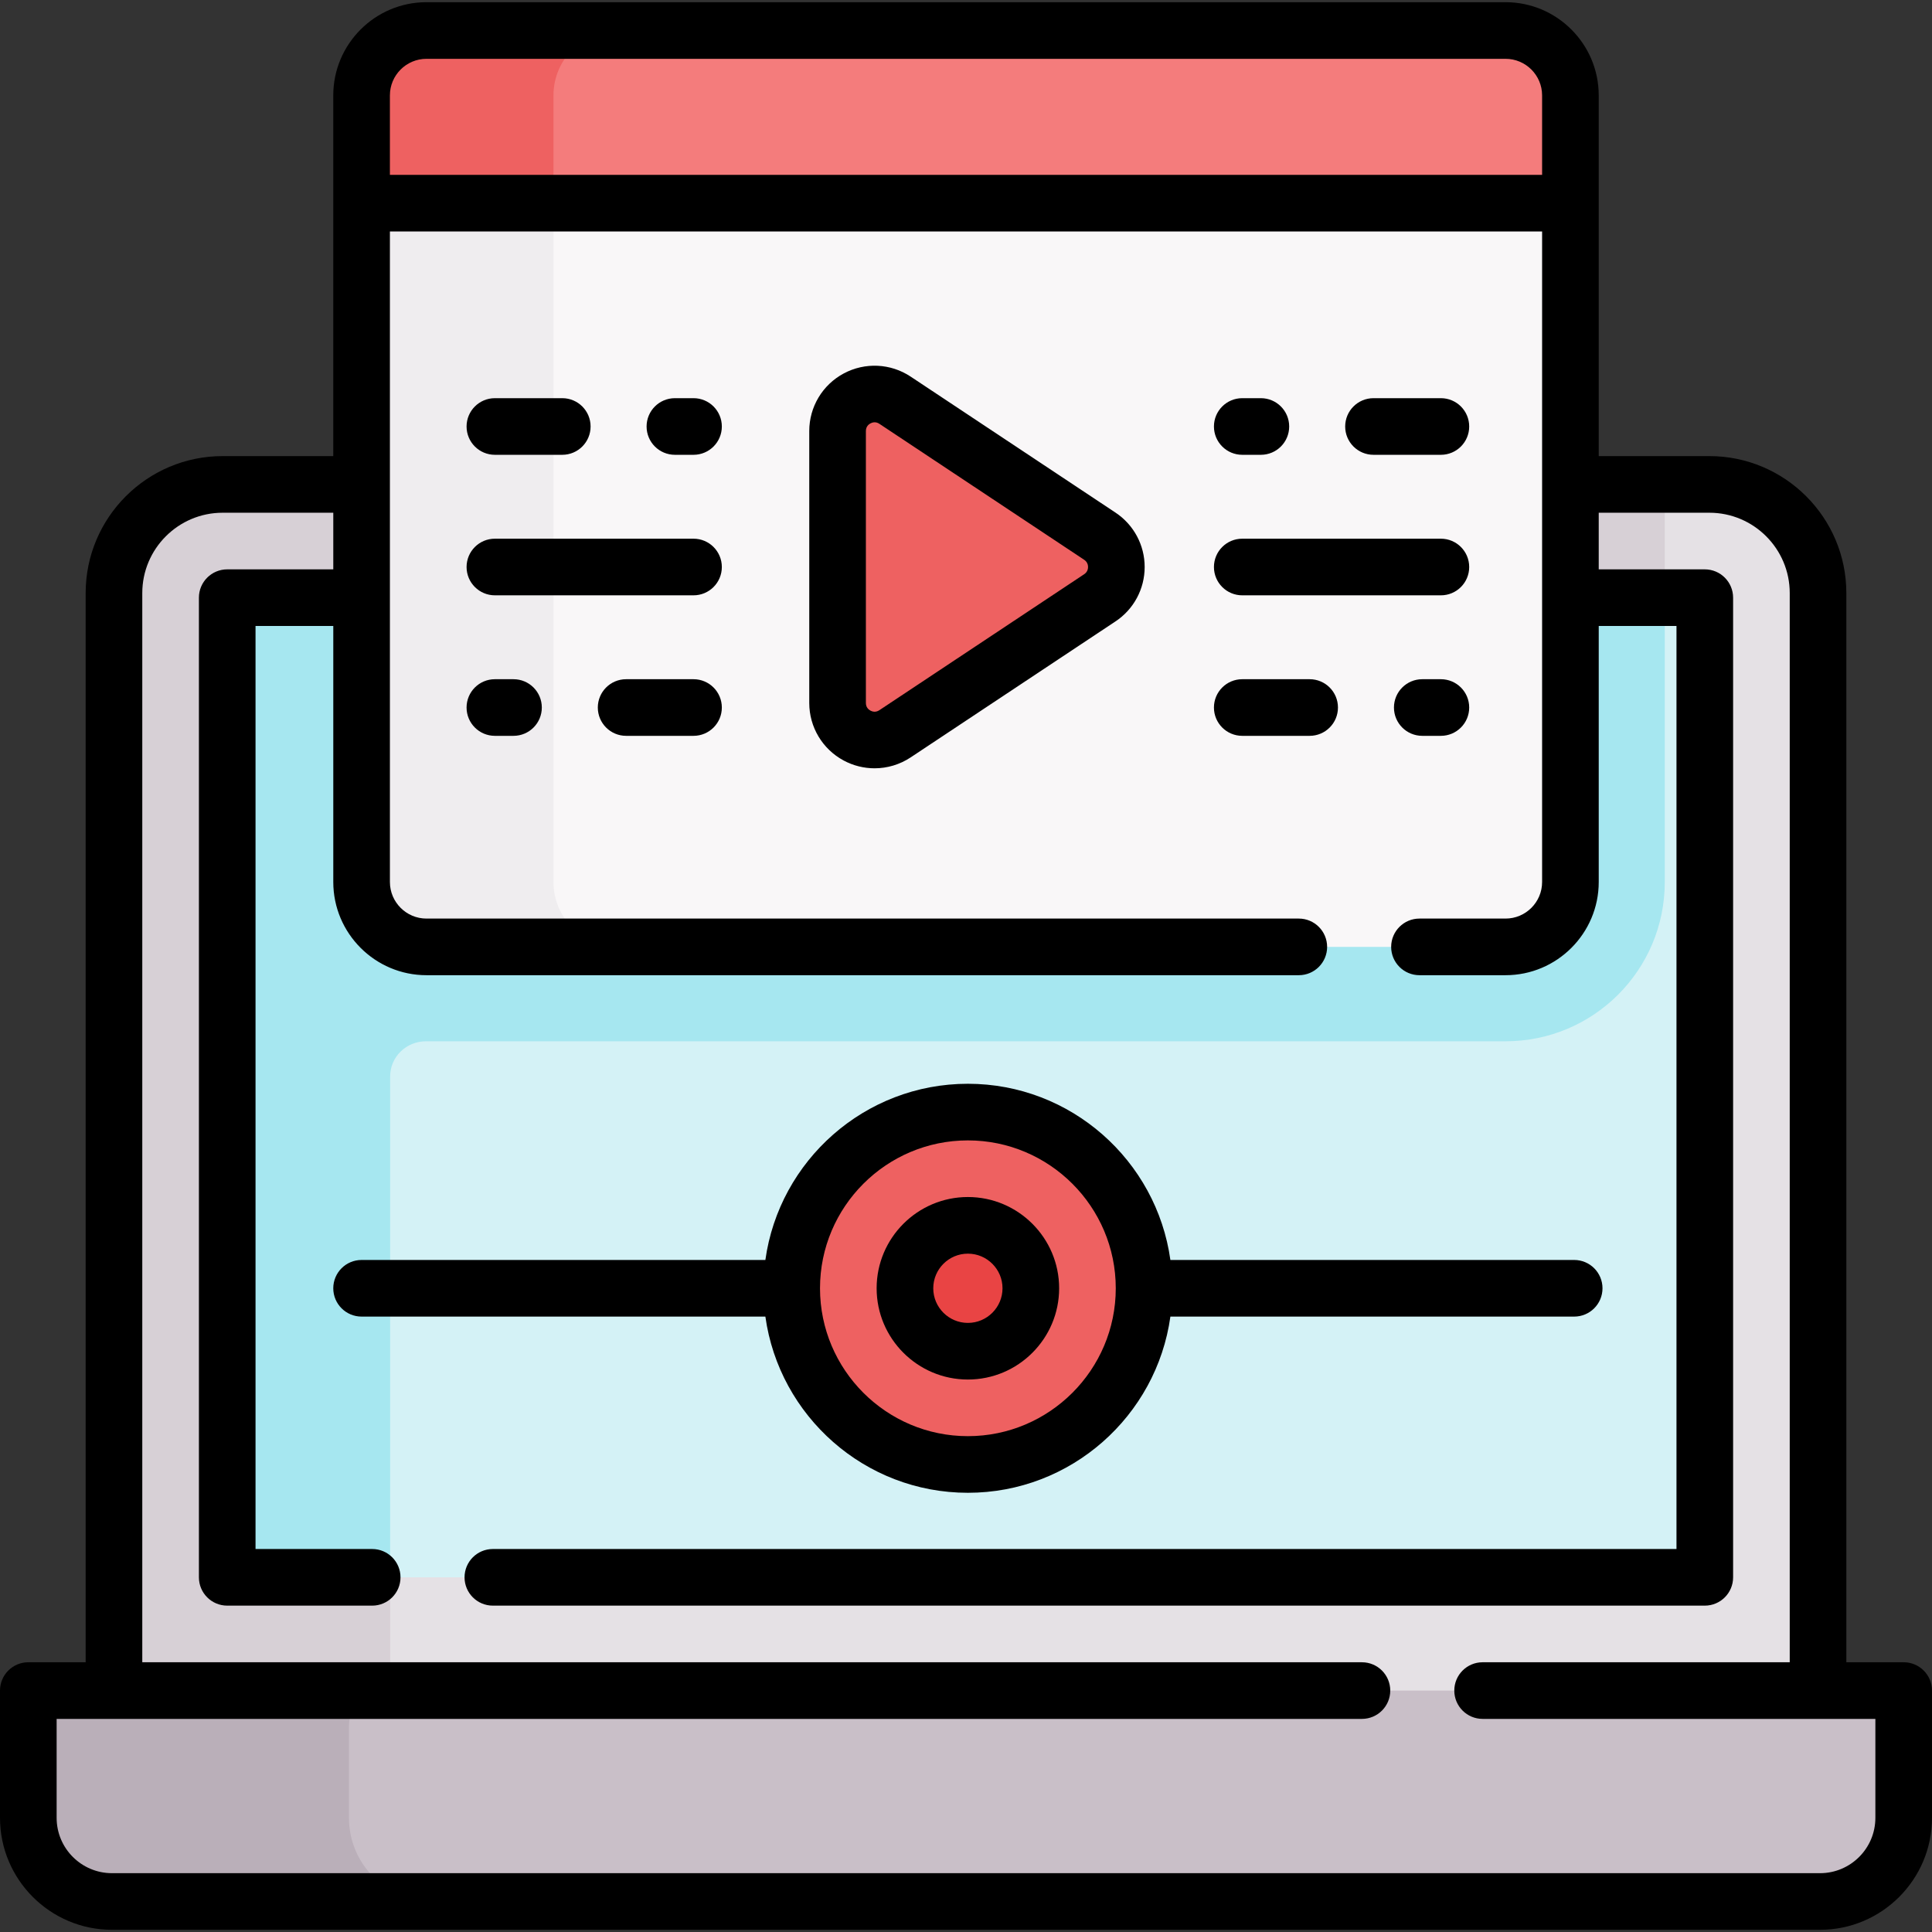
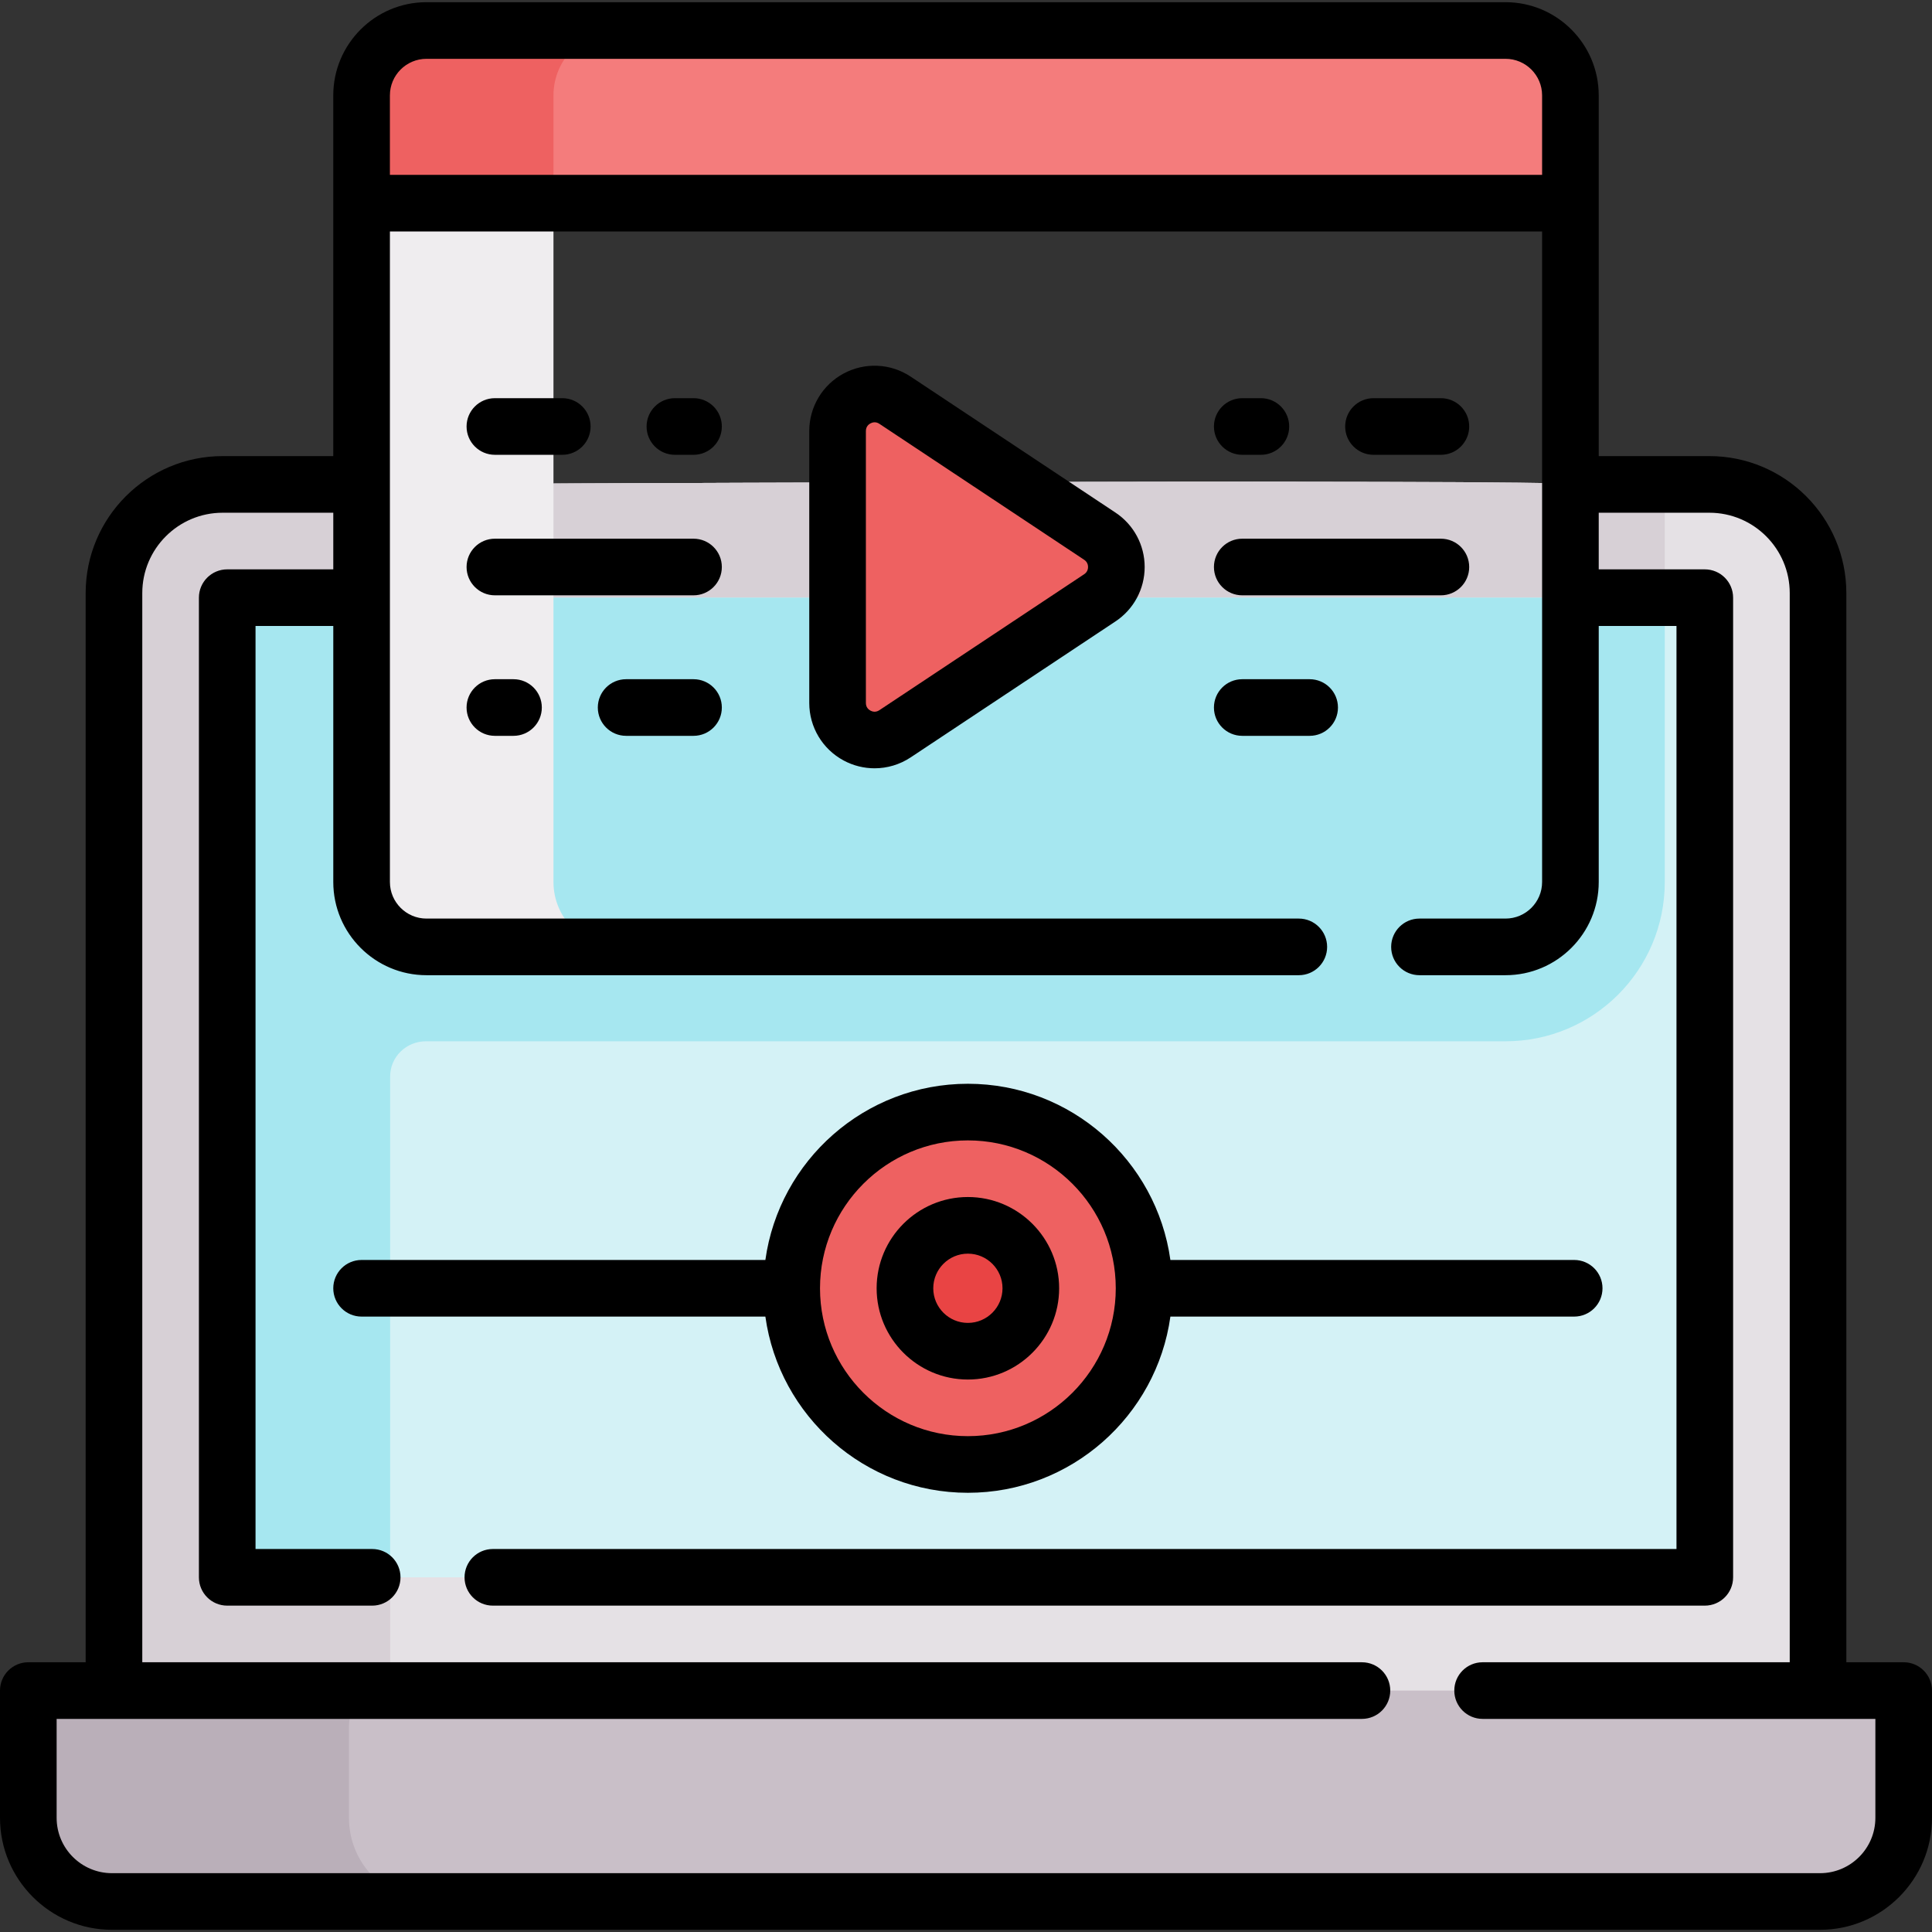
<svg xmlns="http://www.w3.org/2000/svg" id="Capa_1" enable-background="new 0 0 511.766 511.766" height="512" viewBox="0 0 511.766 511.766" width="512">
  <rect x="0" y="0" width="511.766" height="511.766" fill="#333333" stroke="none" />
  <g>
    <g>
      <g id="XMLID_995_">
        <g>
          <path d="m481.583 157.095v320.72h-451.4v-320.72c0-15.89 12.89-28.78 28.79-28.78h36.81s320.2-1.6 320.2 0h36.81c15.9 0 28.79 12.89 28.79 28.78z" fill="#e5e1e5" />
        </g>
      </g>
      <path d="m132.135 128.315h36.81s106.511-.532 196.673-.676c-90.166-.222-269.835.676-269.835.676h-36.81c-15.9 0-28.79 12.89-28.79 28.78v320.72h73.162v-320.72c0-15.89 12.89-28.78 28.79-28.78z" fill="#d7d0d6" />
      <path d="m112.963 275.825h285.84c23.258 0 42.18-18.927 42.18-42.19v-105.32h-25c0-1.6-320.2 0-320.2 0h-25v105.32c0 23.263 18.922 42.19 42.18 42.19z" fill="#d7d0d6" />
      <path d="m441.079 158.315h-366.348v259.5h366.347c5.801 0 10.504-4.703 10.504-10.504v-238.492c.001-5.802-4.702-10.504-10.503-10.504z" fill="#d4f2f6" />
      <path d="m103.345 158.315h-32.562-.096c-5.801 0-10.504 4.703-10.504 10.504v238.491c0 5.801 4.703 10.504 10.504 10.504h32.658v-132.66c0-5.227 4.291-9.343 9.518-9.33h.099 285.84c23.295 0 42.18-18.884 42.18-42.18v-75.33h-337.637z" fill="#a6e7f0" />
      <path d="m494.869 447.815h-477.973c-5.19 0-9.397 4.207-9.397 9.397v24.312c0 12.239 9.922 22.161 22.161 22.161h452.444c12.239 0 22.161-9.922 22.161-22.161v-24.312c.001-5.19-4.206-9.397-9.396-9.397z" fill="#c9bfc8" />
      <path d="m92.434 481.524v-24.312c0-5.19 4.207-9.397 9.397-9.397h-84.935c-5.19 0-9.397 4.207-9.397 9.397v24.312c0 12.239 9.922 22.161 22.161 22.161h84.935c-12.239 0-22.161-9.922-22.161-22.161z" fill="#baafb9" />
      <g id="XMLID_997_">
        <g>
-           <path d="m393.573 30.955h-256.867l-28.1 15.704v203.587c1.394.365 2.848.579 4.357.579h285.84c9.49 0 17.18-7.7 17.18-17.19v-179.81z" fill="#f9f7f8" />
          <path d="m146.607 233.635v-179.81l40.923-22.87h-50.824l-40.923 22.87v179.81c0 9.49 7.69 17.19 17.18 17.19h50.824c-9.49 0-17.18-7.7-17.18-17.19z" fill="#efedef" />
        </g>
      </g>
-       <path d="m398.803 8.085h-244.24v1.492h-48.588c-1.404.627-2.713 1.429-3.889 2.392v41.856h313.897v-28.56c0-9.49-7.69-17.18-17.18-17.18z" fill="#f47c7c" />
+       <path d="m398.803 8.085h-244.24v1.492h-48.588c-1.404.627-2.713 1.429-3.889 2.392v41.856h313.897v-28.56c0-9.49-7.69-17.18-17.18-17.18" fill="#f47c7c" />
      <g id="XMLID_998_">
        <g>
          <path d="m163.787 8.085h-50.824c-9.49 0-17.18 7.69-17.18 17.18v28.56h50.824v-28.56c0-9.49 7.69-17.18 17.18-17.18z" fill="#ee6161" />
        </g>
      </g>
      <path d="m221.865 186.213v-72.038c0-7.816 8.704-12.485 15.216-8.162l54.252 36.019c5.837 3.876 5.837 12.448 0 16.324l-54.252 36.019c-6.513 4.323-15.216-.346-15.216-8.162z" fill="#ee6161" />
      <circle cx="256.383" cy="341.251" fill="#ee6161" r="46.672" />
      <path d="m256.383 357.923c-9.193 0-16.672-7.479-16.672-16.672s7.479-16.672 16.672-16.672 16.672 7.479 16.672 16.672-7.479 16.672-16.672 16.672z" fill="#e94444" />
    </g>
    <g>
      <path d="m504.266 440.315h-15.188v-283.216c0-20.007-16.276-36.283-36.282-36.283h-29.312v-95.548c0-13.612-11.074-24.687-24.687-24.687h-285.83c-13.612 0-24.687 11.075-24.687 24.687v95.548h-29.31c-20.006 0-36.282 16.276-36.282 36.283v283.216h-15.188c-4.143 0-7.5 3.358-7.5 7.5v33.708c0 16.355 13.306 29.661 29.66 29.661h452.445c16.354 0 29.66-13.306 29.66-29.661v-33.708c.001-4.142-3.357-7.5-7.499-7.5zm-391.298-424.734h285.83c5.341 0 9.687 4.346 9.687 9.687v21.052h-305.204v-21.052c0-5.342 4.346-9.687 9.687-9.687zm383.798 465.943c0 8.084-6.576 14.661-14.66 14.661h-452.446c-8.084 0-14.66-6.577-14.66-14.661v-26.208h345.762c4.143 0 7.5-3.358 7.5-7.5s-3.357-7.5-7.5-7.5h-323.074v-283.217c0-11.736 9.547-21.283 21.282-21.283h29.312v15h-28.095c-4.143 0-7.5 3.358-7.5 7.5v259.5c0 4.142 3.357 7.5 7.5 7.5h38.401c4.143 0 7.5-3.358 7.5-7.5s-3.357-7.5-7.5-7.5h-30.901v-244.5h20.595v67.817c0 13.612 11.074 24.687 24.687 24.687h231.07c4.143 0 7.5-3.358 7.5-7.5s-3.357-7.5-7.5-7.5h-231.07c-5.341 0-9.687-4.345-9.687-9.687v-172.313h305.203v172.313c0 5.341-4.346 9.687-9.687 9.687h-22.797c-4.143 0-7.5 3.358-7.5 7.5s3.357 7.5 7.5 7.5h22.797c13.612 0 24.687-11.074 24.687-24.687v-67.817h20.595v244.5h-313.53c-4.143 0-7.5 3.358-7.5 7.5s3.357 7.5 7.5 7.5h321.029c4.143 0 7.5-3.358 7.5-7.5v-259.5c0-4.142-3.357-7.5-7.5-7.5h-28.095v-15h29.312c11.735 0 21.282 9.547 21.282 21.283v283.216h-81.354c-4.143 0-7.5 3.358-7.5 7.5s3.357 7.5 7.5 7.5h104.042z" />
      <path d="m295.48 135.783-54.252-36.019c-5.32-3.532-12.119-3.851-17.743-.833-5.626 3.018-9.121 8.858-9.121 15.243v72.038c0 6.384 3.495 12.225 9.121 15.243 2.565 1.376 5.375 2.059 8.178 2.059 3.342 0 6.673-.97 9.565-2.891l54.252-36.019c4.84-3.213 7.73-8.601 7.73-14.411.001-5.809-2.89-11.196-7.73-14.41zm-8.296 16.324-54.252 36.019c-.995.662-1.903.354-2.356.11-.452-.243-1.211-.829-1.211-2.024v-72.038c0-1.196.759-1.782 1.211-2.024.25-.134.638-.288 1.104-.288.378 0 .807.102 1.253.398l54.252 36.02c.894.593 1.027 1.453 1.027 1.913-.001.461-.135 1.321-1.028 1.914z" />
      <path d="m183.707 105.473h-4.933c-4.143 0-7.5 3.358-7.5 7.5s3.357 7.5 7.5 7.5h4.933c4.143 0 7.5-3.358 7.5-7.5s-3.357-7.5-7.5-7.5z" />
      <path d="m131.09 120.473h17.853c4.143 0 7.5-3.358 7.5-7.5s-3.357-7.5-7.5-7.5h-17.853c-4.143 0-7.5 3.358-7.5 7.5s3.357 7.5 7.5 7.5z" />
      <path d="m183.707 142.694h-52.617c-4.143 0-7.5 3.358-7.5 7.5s3.357 7.5 7.5 7.5h52.617c4.143 0 7.5-3.358 7.5-7.5s-3.357-7.5-7.5-7.5z" />
      <path d="m136.022 179.915h-4.933c-4.143 0-7.5 3.358-7.5 7.5s3.357 7.5 7.5 7.5h4.933c4.143 0 7.5-3.358 7.5-7.5s-3.357-7.5-7.5-7.5z" />
      <path d="m183.707 179.915h-17.853c-4.143 0-7.5 3.358-7.5 7.5s3.357 7.5 7.5 7.5h17.853c4.143 0 7.5-3.358 7.5-7.5s-3.357-7.5-7.5-7.5z" />
      <path d="m329.059 120.473h4.933c4.143 0 7.5-3.358 7.5-7.5s-3.357-7.5-7.5-7.5h-4.933c-4.143 0-7.5 3.358-7.5 7.5s3.357 7.5 7.5 7.5z" />
      <path d="m363.823 120.473h17.853c4.143 0 7.5-3.358 7.5-7.5s-3.357-7.5-7.5-7.5h-17.853c-4.143 0-7.5 3.358-7.5 7.5s3.358 7.5 7.5 7.5z" />
      <path d="m329.059 157.694h52.617c4.143 0 7.5-3.358 7.5-7.5s-3.357-7.5-7.5-7.5h-52.617c-4.143 0-7.5 3.358-7.5 7.5s3.357 7.5 7.5 7.5z" />
-       <path d="m381.676 179.915h-4.933c-4.143 0-7.5 3.358-7.5 7.5s3.357 7.5 7.5 7.5h4.933c4.143 0 7.5-3.358 7.5-7.5s-3.358-7.5-7.5-7.5z" />
      <path d="m354.411 187.415c0-4.142-3.357-7.5-7.5-7.5h-17.853c-4.143 0-7.5 3.358-7.5 7.5s3.357 7.5 7.5 7.5h17.853c4.143 0 7.5-3.358 7.5-7.5z" />
      <path d="m256.383 395.423c27.324 0 49.976-20.34 53.641-46.672h106.961c4.143 0 7.5-3.358 7.5-7.5s-3.357-7.5-7.5-7.5h-106.962c-3.665-26.332-26.316-46.672-53.641-46.672s-49.976 20.34-53.641 46.672h-106.96c-4.143 0-7.5 3.358-7.5 7.5s3.357 7.5 7.5 7.5h106.961c3.665 26.332 26.316 46.672 53.641 46.672zm0-93.344c21.6 0 39.172 17.573 39.172 39.172s-17.572 39.172-39.172 39.172-39.172-17.572-39.172-39.172 17.572-39.172 39.172-39.172z" />
      <path d="m256.383 365.423c13.328 0 24.172-10.843 24.172-24.172s-10.844-24.172-24.172-24.172-24.172 10.844-24.172 24.172 10.844 24.172 24.172 24.172zm0-33.344c5.058 0 9.172 4.115 9.172 9.172s-4.114 9.172-9.172 9.172-9.172-4.114-9.172-9.172 4.114-9.172 9.172-9.172z" />
    </g>
  </g>
</svg>